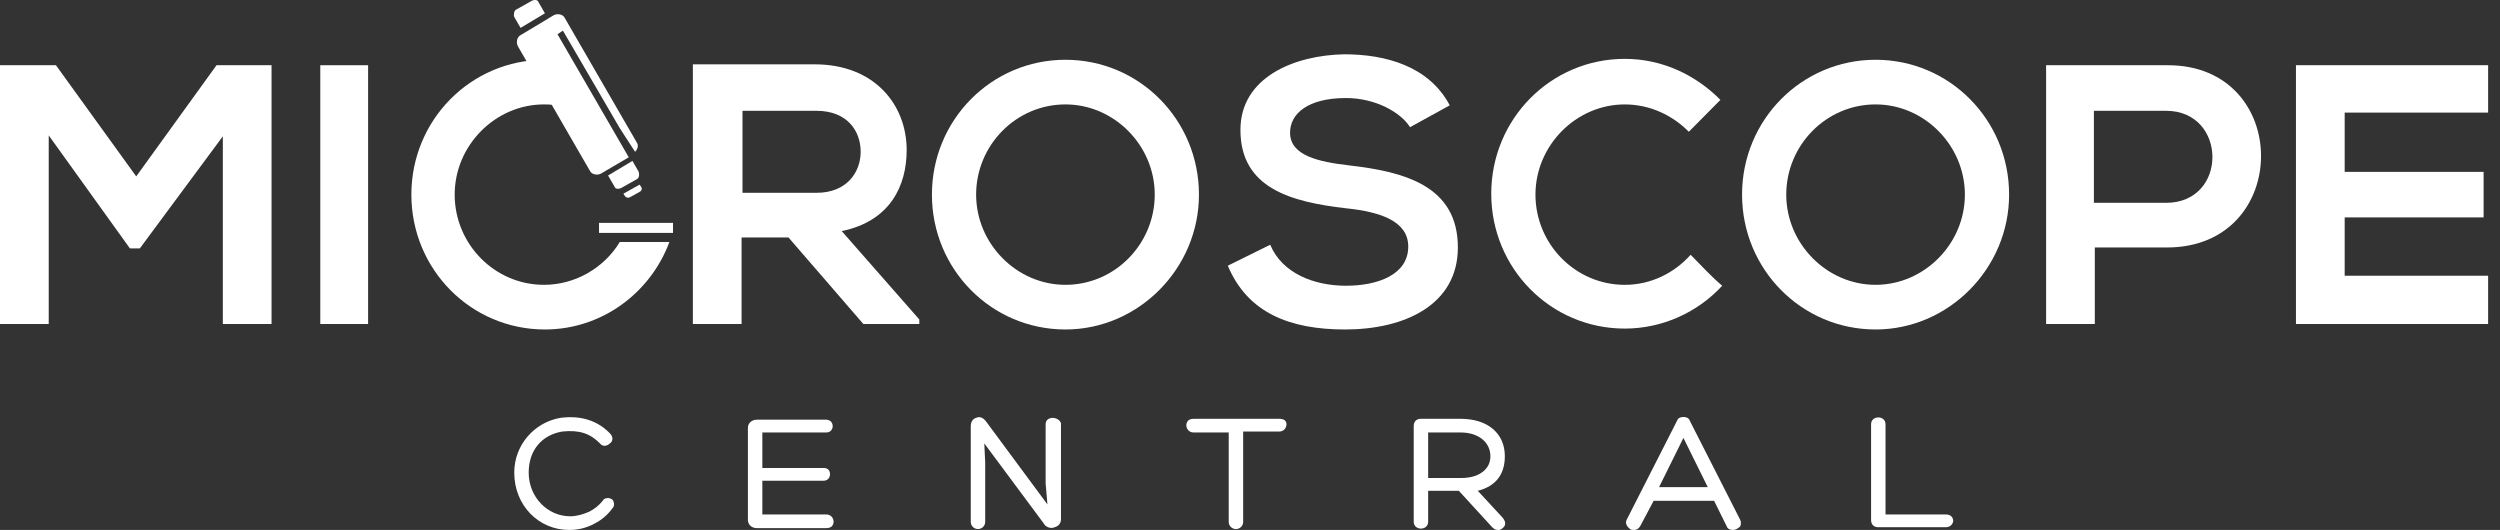
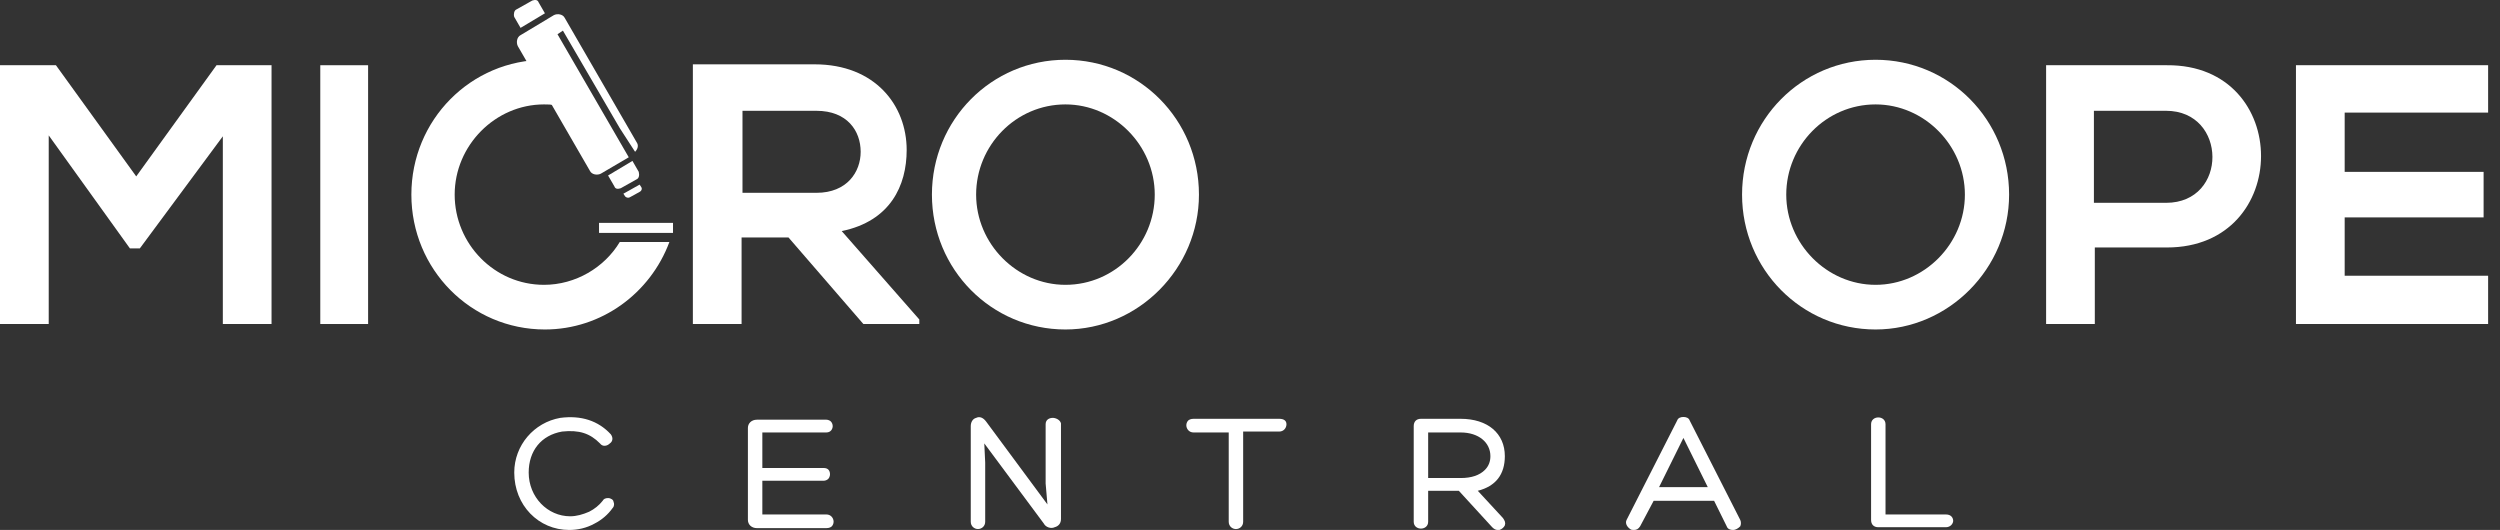
<svg xmlns="http://www.w3.org/2000/svg" width="217" height="46" viewBox="0 0 217 46" fill="none">
  <rect x="0" y="0" width="217" height="46" fill="#333333" stroke="none" />
  <g clip-path="url(#clip0_1213_3203)">
    <path d="M52.781 43.232C52.546 43.232 52.389 43.311 52.311 43.47C51.998 43.865 51.606 44.181 51.136 44.419C50.588 44.656 50.04 44.814 49.492 44.814C47.534 44.814 45.89 43.153 45.89 41.018C45.89 39.12 46.986 37.775 48.787 37.459C50.275 37.3 51.215 37.617 52.076 38.487C52.311 38.803 52.702 38.724 52.937 38.487C53.172 38.329 53.251 38.012 53.016 37.696C51.919 36.51 50.432 36.035 48.63 36.272C46.36 36.668 44.637 38.645 44.637 41.018C44.637 43.865 46.751 46.001 49.413 46.001C50.118 46.001 50.901 45.842 51.606 45.447C52.233 45.13 52.781 44.656 53.172 44.102C53.329 43.944 53.329 43.707 53.251 43.549C53.251 43.39 53.016 43.232 52.781 43.232Z" fill="white" />
    <path d="M71.731 44.655H66.171V41.729H71.496C71.653 41.729 71.809 41.65 71.887 41.571C71.966 41.492 72.044 41.333 72.044 41.175C72.044 40.859 71.887 40.622 71.496 40.622H66.171V37.537H71.731C72.122 37.537 72.279 37.221 72.279 36.983C72.279 36.825 72.201 36.667 72.122 36.588C72.044 36.509 71.887 36.43 71.731 36.43H65.701C65.231 36.43 64.918 36.746 64.918 37.142V45.13C64.918 45.525 65.231 45.842 65.701 45.842H71.731C71.966 45.842 72.122 45.763 72.201 45.684C72.279 45.604 72.357 45.446 72.357 45.288C72.357 44.972 72.122 44.655 71.731 44.655Z" fill="white" />
    <path d="M91.388 36.271C91.074 36.271 90.761 36.429 90.761 36.825V41.966L90.918 43.785L85.593 36.587C85.358 36.271 85.045 36.113 84.731 36.271C84.418 36.35 84.262 36.666 84.262 36.983V45.288C84.262 45.683 84.575 45.92 84.888 45.92C85.201 45.92 85.515 45.683 85.515 45.288V40.147L85.436 38.486L90.605 45.446C90.761 45.762 91.231 45.92 91.544 45.762C91.858 45.683 92.093 45.446 92.093 45.05V36.746C92.014 36.429 91.623 36.271 91.388 36.271Z" fill="white" />
    <path d="M111.038 36.352H103.599C103.364 36.352 103.208 36.431 103.129 36.51C103.051 36.589 102.973 36.747 102.973 36.905C102.973 37.222 103.208 37.538 103.599 37.538H106.653V45.289C106.653 45.685 106.966 45.922 107.28 45.922C107.593 45.922 107.906 45.685 107.906 45.289C107.906 43.944 107.906 42.679 107.906 41.334C107.906 40.069 107.906 38.803 107.906 37.459H111.038C111.43 37.459 111.665 37.142 111.665 36.826C111.665 36.51 111.43 36.352 111.038 36.352Z" fill="white" />
    <path d="M130.62 39.594C130.62 37.617 129.132 36.352 126.783 36.352H123.337C122.946 36.352 122.711 36.589 122.711 36.984V45.289C122.711 46.08 123.964 46.08 123.964 45.289V42.6H126.626L129.524 45.764C129.68 45.922 129.837 46.001 129.994 46.001C130.072 46.001 130.072 46.001 130.15 46.001C130.385 45.922 130.542 45.764 130.62 45.605C130.698 45.368 130.62 45.21 130.463 44.973L128.271 42.6C129.837 42.204 130.62 41.176 130.62 39.594ZM129.367 39.594C129.367 40.069 129.21 40.464 128.897 40.781C128.427 41.255 127.723 41.493 126.783 41.493H123.964V37.538H126.783C128.349 37.538 129.367 38.408 129.367 39.594Z" fill="white" />
    <path d="M146.669 36.51C146.591 36.272 146.355 36.193 146.121 36.193C145.886 36.193 145.651 36.272 145.573 36.51L141.187 45.131C141.031 45.447 141.266 45.764 141.501 45.922C141.579 46.001 141.735 46.001 141.814 46.001C142.049 46.001 142.205 45.922 142.362 45.684L143.537 43.47H148.784L149.879 45.684C149.958 45.922 150.193 46.001 150.427 46.001C150.663 46.001 150.897 45.843 151.054 45.684C151.132 45.526 151.132 45.289 151.054 45.131L146.669 36.51ZM148.235 42.283H144.007L146.121 38.012L148.235 42.283Z" fill="white" />
    <path d="M168.909 44.656H163.663V36.826C163.663 36.035 162.41 36.035 162.41 36.826V45.13C162.41 45.526 162.645 45.763 163.037 45.763H168.909C169.302 45.763 169.536 45.447 169.536 45.209C169.536 44.972 169.38 44.656 168.909 44.656Z" fill="white" />
    <path d="M19.342 11.831L12.138 21.56H11.276L4.229 11.752V28.124H0V5.662H4.855L11.824 15.311L18.794 5.662H23.57V28.124H19.342V11.831Z" fill="white" />
    <path d="M27.801 28.124V5.662H31.951V28.124H27.801Z" fill="white" />
    <path d="M79.952 28.125H74.941L68.441 20.612H64.369V28.125H60.141V5.584C63.664 5.584 67.188 5.584 70.712 5.584C75.959 5.584 78.699 9.143 78.699 13.019C78.699 16.103 77.29 19.188 73.061 20.058L79.796 27.73V28.125H79.952ZM64.448 9.539V16.736H70.869C73.531 16.736 74.706 14.917 74.706 13.177C74.706 11.358 73.531 9.618 70.869 9.618H64.448V9.539Z" fill="white" />
-     <path d="M122.392 11.04C121.609 9.775 119.416 8.509 116.832 8.509C113.544 8.509 111.977 9.854 111.977 11.515C111.977 13.492 114.405 14.046 117.146 14.362C122.001 14.916 126.543 16.181 126.543 21.48C126.543 26.463 121.922 28.599 116.754 28.599C111.977 28.599 108.297 27.175 106.574 23.062L110.255 21.243C111.273 23.695 114.013 24.802 116.832 24.802C119.573 24.802 122.236 23.853 122.236 21.401C122.236 19.266 119.965 18.396 116.832 18.079C112.056 17.526 107.67 16.34 107.67 11.278C107.67 6.69 112.369 4.792 116.676 4.713C120.278 4.713 124.037 5.741 125.838 9.142L122.392 11.04Z" fill="white" />
    <path d="M188.095 21.481H181.83V28.125H177.602V5.662C181.126 5.662 184.571 5.662 188.095 5.662C198.979 5.583 198.979 21.481 188.095 21.481ZM181.751 17.605H188.016C193.42 17.605 193.341 9.617 188.016 9.617H181.751V17.605Z" fill="white" />
    <path d="M215.969 28.124H199.289C199.289 20.611 199.289 13.176 199.289 5.662H215.969V9.775H203.518V14.916H215.577V18.87H203.518V23.932H215.969V28.124Z" fill="white" />
    <path d="M55.287 15.549L53.878 16.34C53.643 16.419 53.408 16.419 53.33 16.181L52.781 15.232L54.896 13.967L55.444 14.916C55.522 15.232 55.444 15.47 55.287 15.549Z" fill="white" />
    <path d="M44.793 0.838L46.202 0.047C46.437 -0.032 46.672 -0.032 46.751 0.205L47.299 1.155L45.184 2.42L44.636 1.471C44.558 1.234 44.636 0.917 44.793 0.838Z" fill="white" />
    <path d="M55.519 16.656L54.657 17.131C54.501 17.21 54.344 17.131 54.266 17.052L54.109 16.814L55.519 16.023L55.675 16.261C55.754 16.419 55.675 16.577 55.519 16.656Z" fill="white" />
    <path d="M58.417 19.346H51.996V20.216H58.417V19.346Z" fill="white" />
    <path d="M92.48 28.599C86.059 28.599 80.891 23.379 80.891 16.893C80.891 10.408 86.059 5.188 92.48 5.188C98.901 5.188 104.069 10.408 104.069 16.893C104.069 23.3 98.823 28.599 92.48 28.599ZM92.48 9.063C88.173 9.063 84.728 12.622 84.728 16.893C84.728 21.164 88.251 24.723 92.48 24.723C96.787 24.723 100.232 21.164 100.232 16.893C100.232 12.622 96.709 9.063 92.48 9.063Z" fill="white" />
    <path d="M53.796 21.006C52.465 23.221 49.959 24.723 47.218 24.723C42.911 24.723 39.466 21.164 39.466 16.893C39.466 12.622 42.99 9.063 47.218 9.063C47.531 9.063 47.845 9.063 48.158 9.142C48.236 8.509 48.236 7.798 48.158 7.165C48.08 6.69 48.001 6.216 47.923 5.662C47.923 5.504 47.923 5.346 47.923 5.188C47.688 5.188 47.531 5.188 47.296 5.188C40.875 5.188 35.707 10.408 35.707 16.893C35.707 23.379 40.875 28.599 47.296 28.599C52.23 28.599 56.458 25.435 58.103 21.006H53.796Z" fill="white" />
    <path d="M162.8 28.599C156.379 28.599 151.211 23.379 151.211 16.893C151.211 10.408 156.379 5.188 162.8 5.188C169.221 5.188 174.39 10.408 174.39 16.893C174.39 23.3 169.143 28.599 162.8 28.599ZM162.8 9.063C158.492 9.063 155.047 12.622 155.047 16.893C155.047 21.164 158.572 24.723 162.8 24.723C167.029 24.723 170.552 21.164 170.552 16.893C170.552 12.622 167.029 9.063 162.8 9.063Z" fill="white" />
-     <path d="M146.747 22.114C145.338 23.696 143.302 24.724 141.031 24.724C136.725 24.724 133.278 21.165 133.278 16.894C133.278 12.623 136.802 9.064 141.031 9.064C143.224 9.064 145.181 10.013 146.59 11.437L149.331 8.669C147.217 6.533 144.32 5.109 141.031 5.109C134.609 5.109 129.441 10.329 129.441 16.815C129.441 23.301 134.609 28.521 141.031 28.521C144.32 28.521 147.374 27.097 149.487 24.803C148.548 24.012 147.687 23.063 146.747 22.114Z" fill="white" />
    <path d="M48.861 2.658L53.794 11.121L55.125 13.177C55.36 12.94 55.439 12.624 55.282 12.386L49.017 1.551C48.861 1.234 48.391 1.155 48.078 1.313L45.18 3.054C44.867 3.212 44.789 3.686 44.946 4.003L51.21 14.838C51.367 15.155 51.837 15.234 52.15 15.076L54.577 13.652L48.391 2.974L48.861 2.658Z" fill="white" />
  </g>
  <defs>
    <clipPath id="clip0_1213_3203">
      <rect width="217" height="46" fill="white" />
    </clipPath>
  </defs>
</svg>